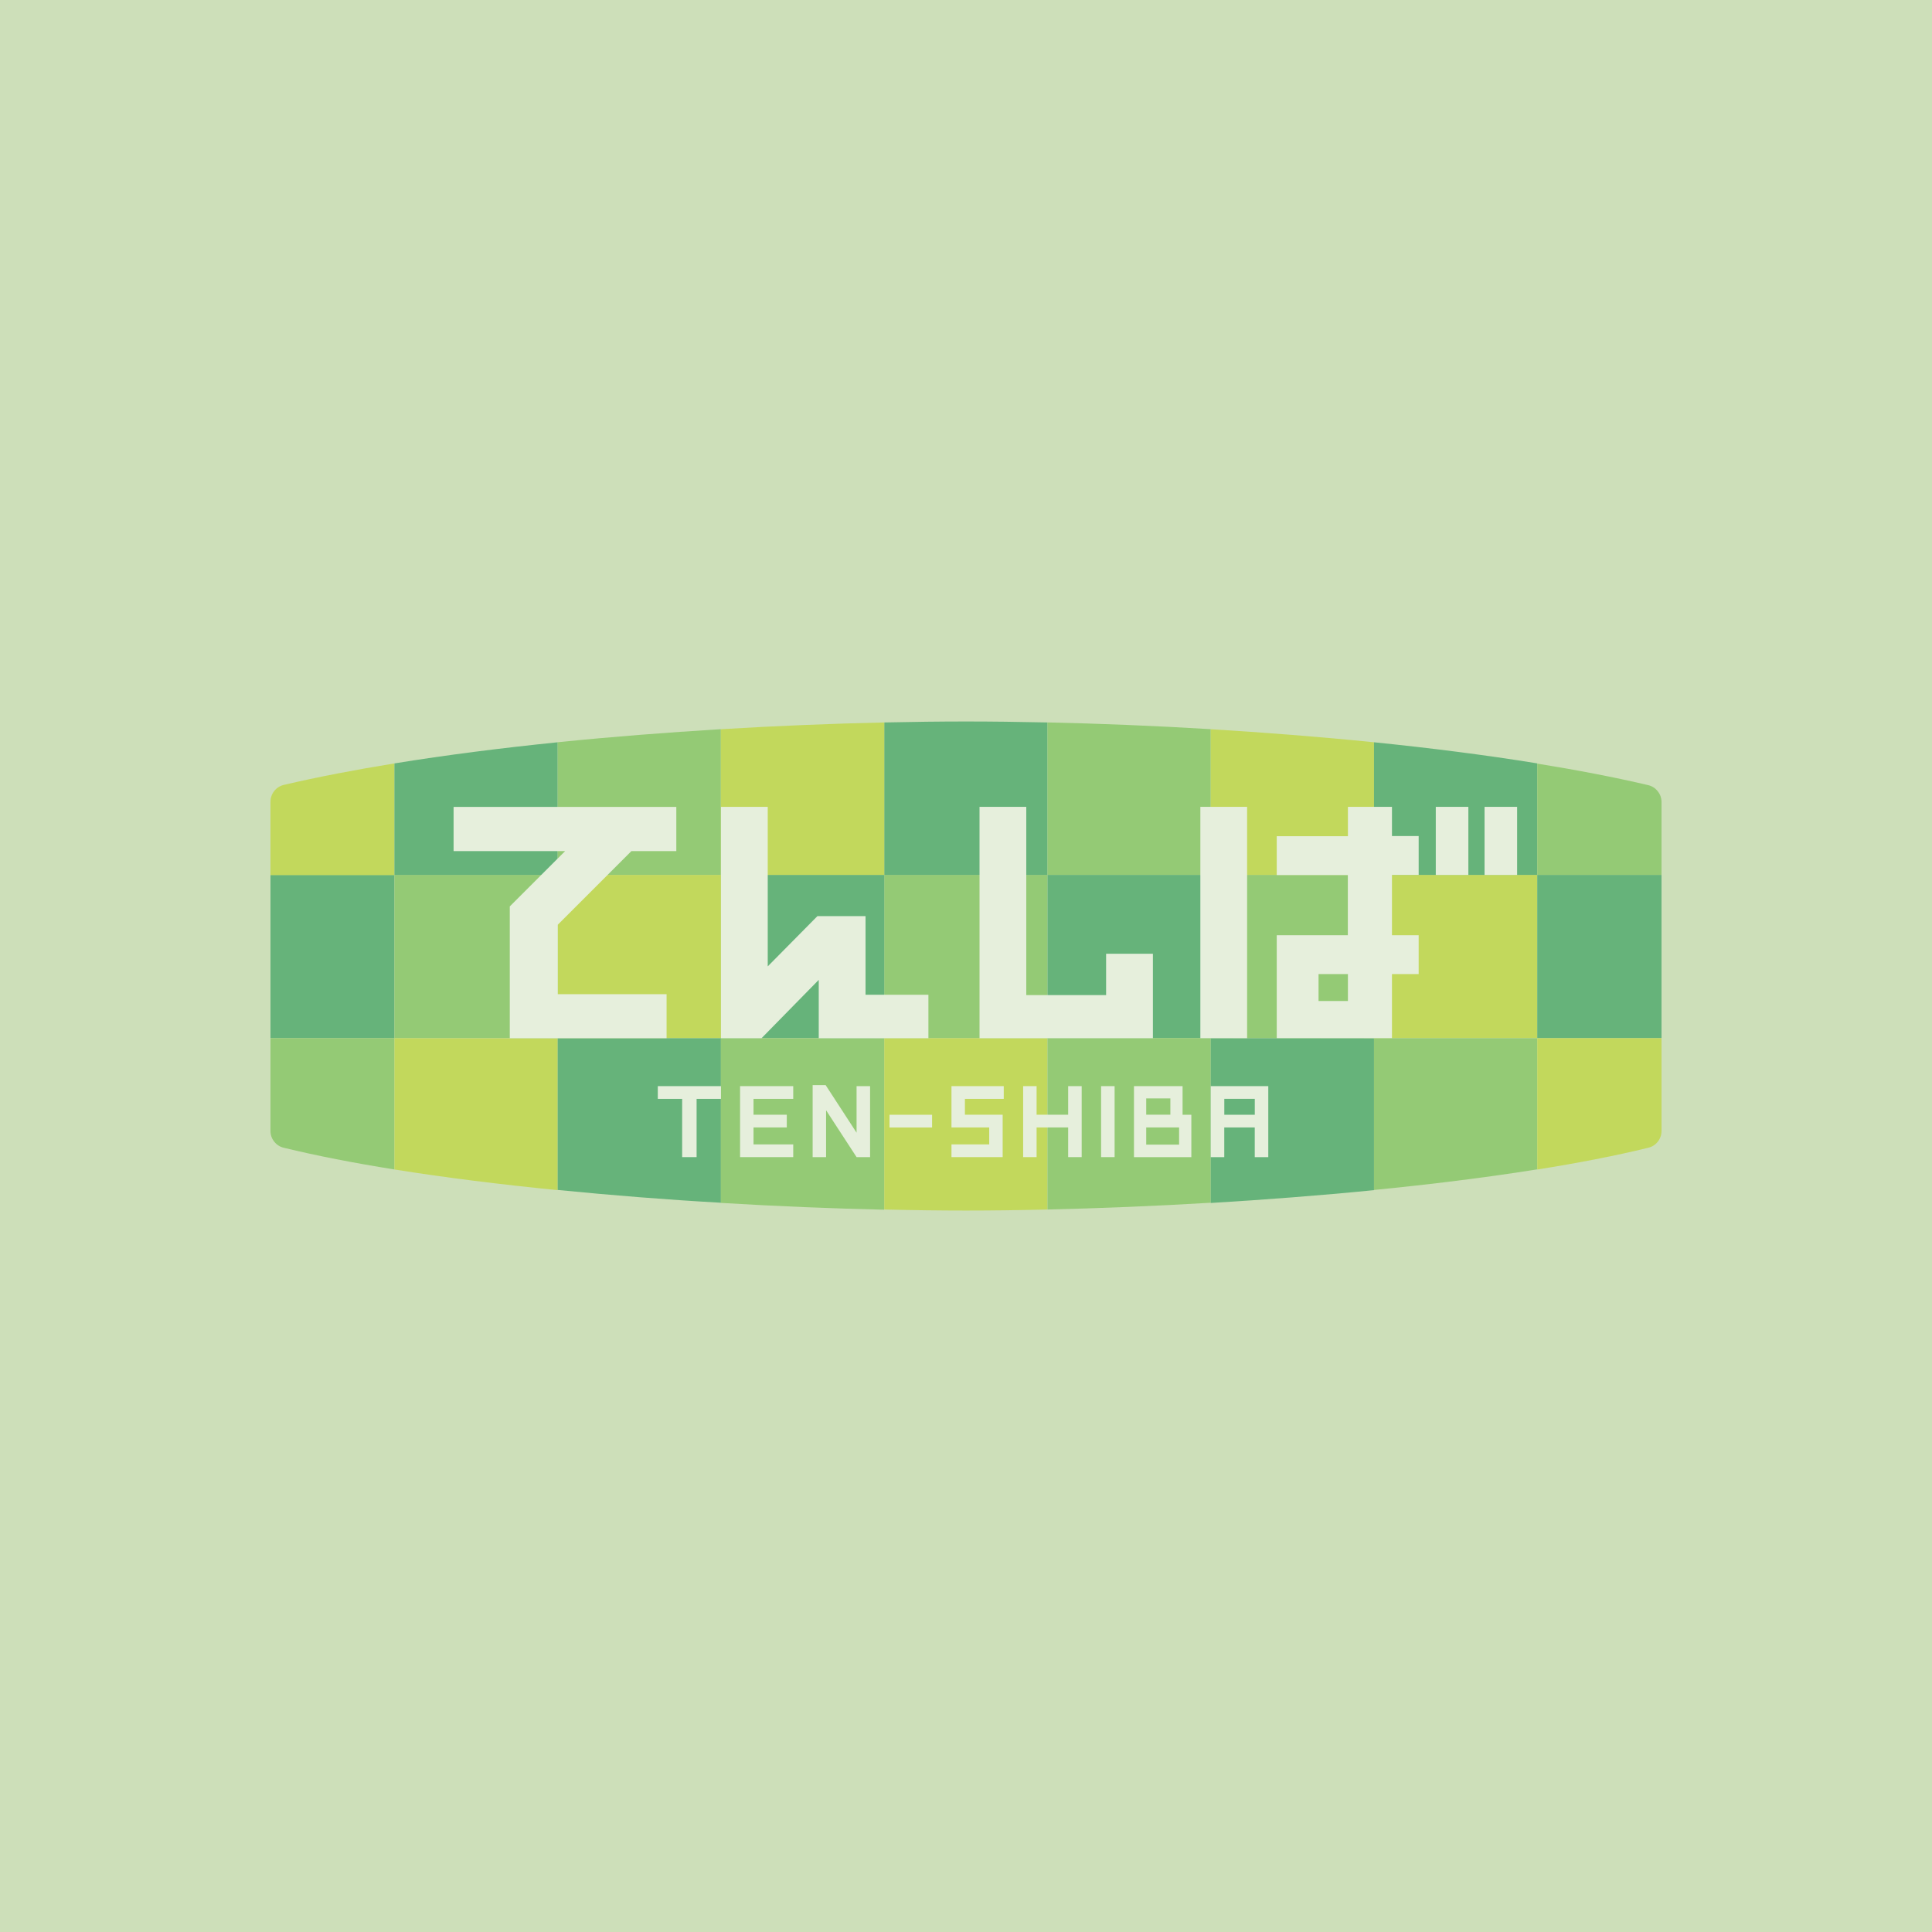
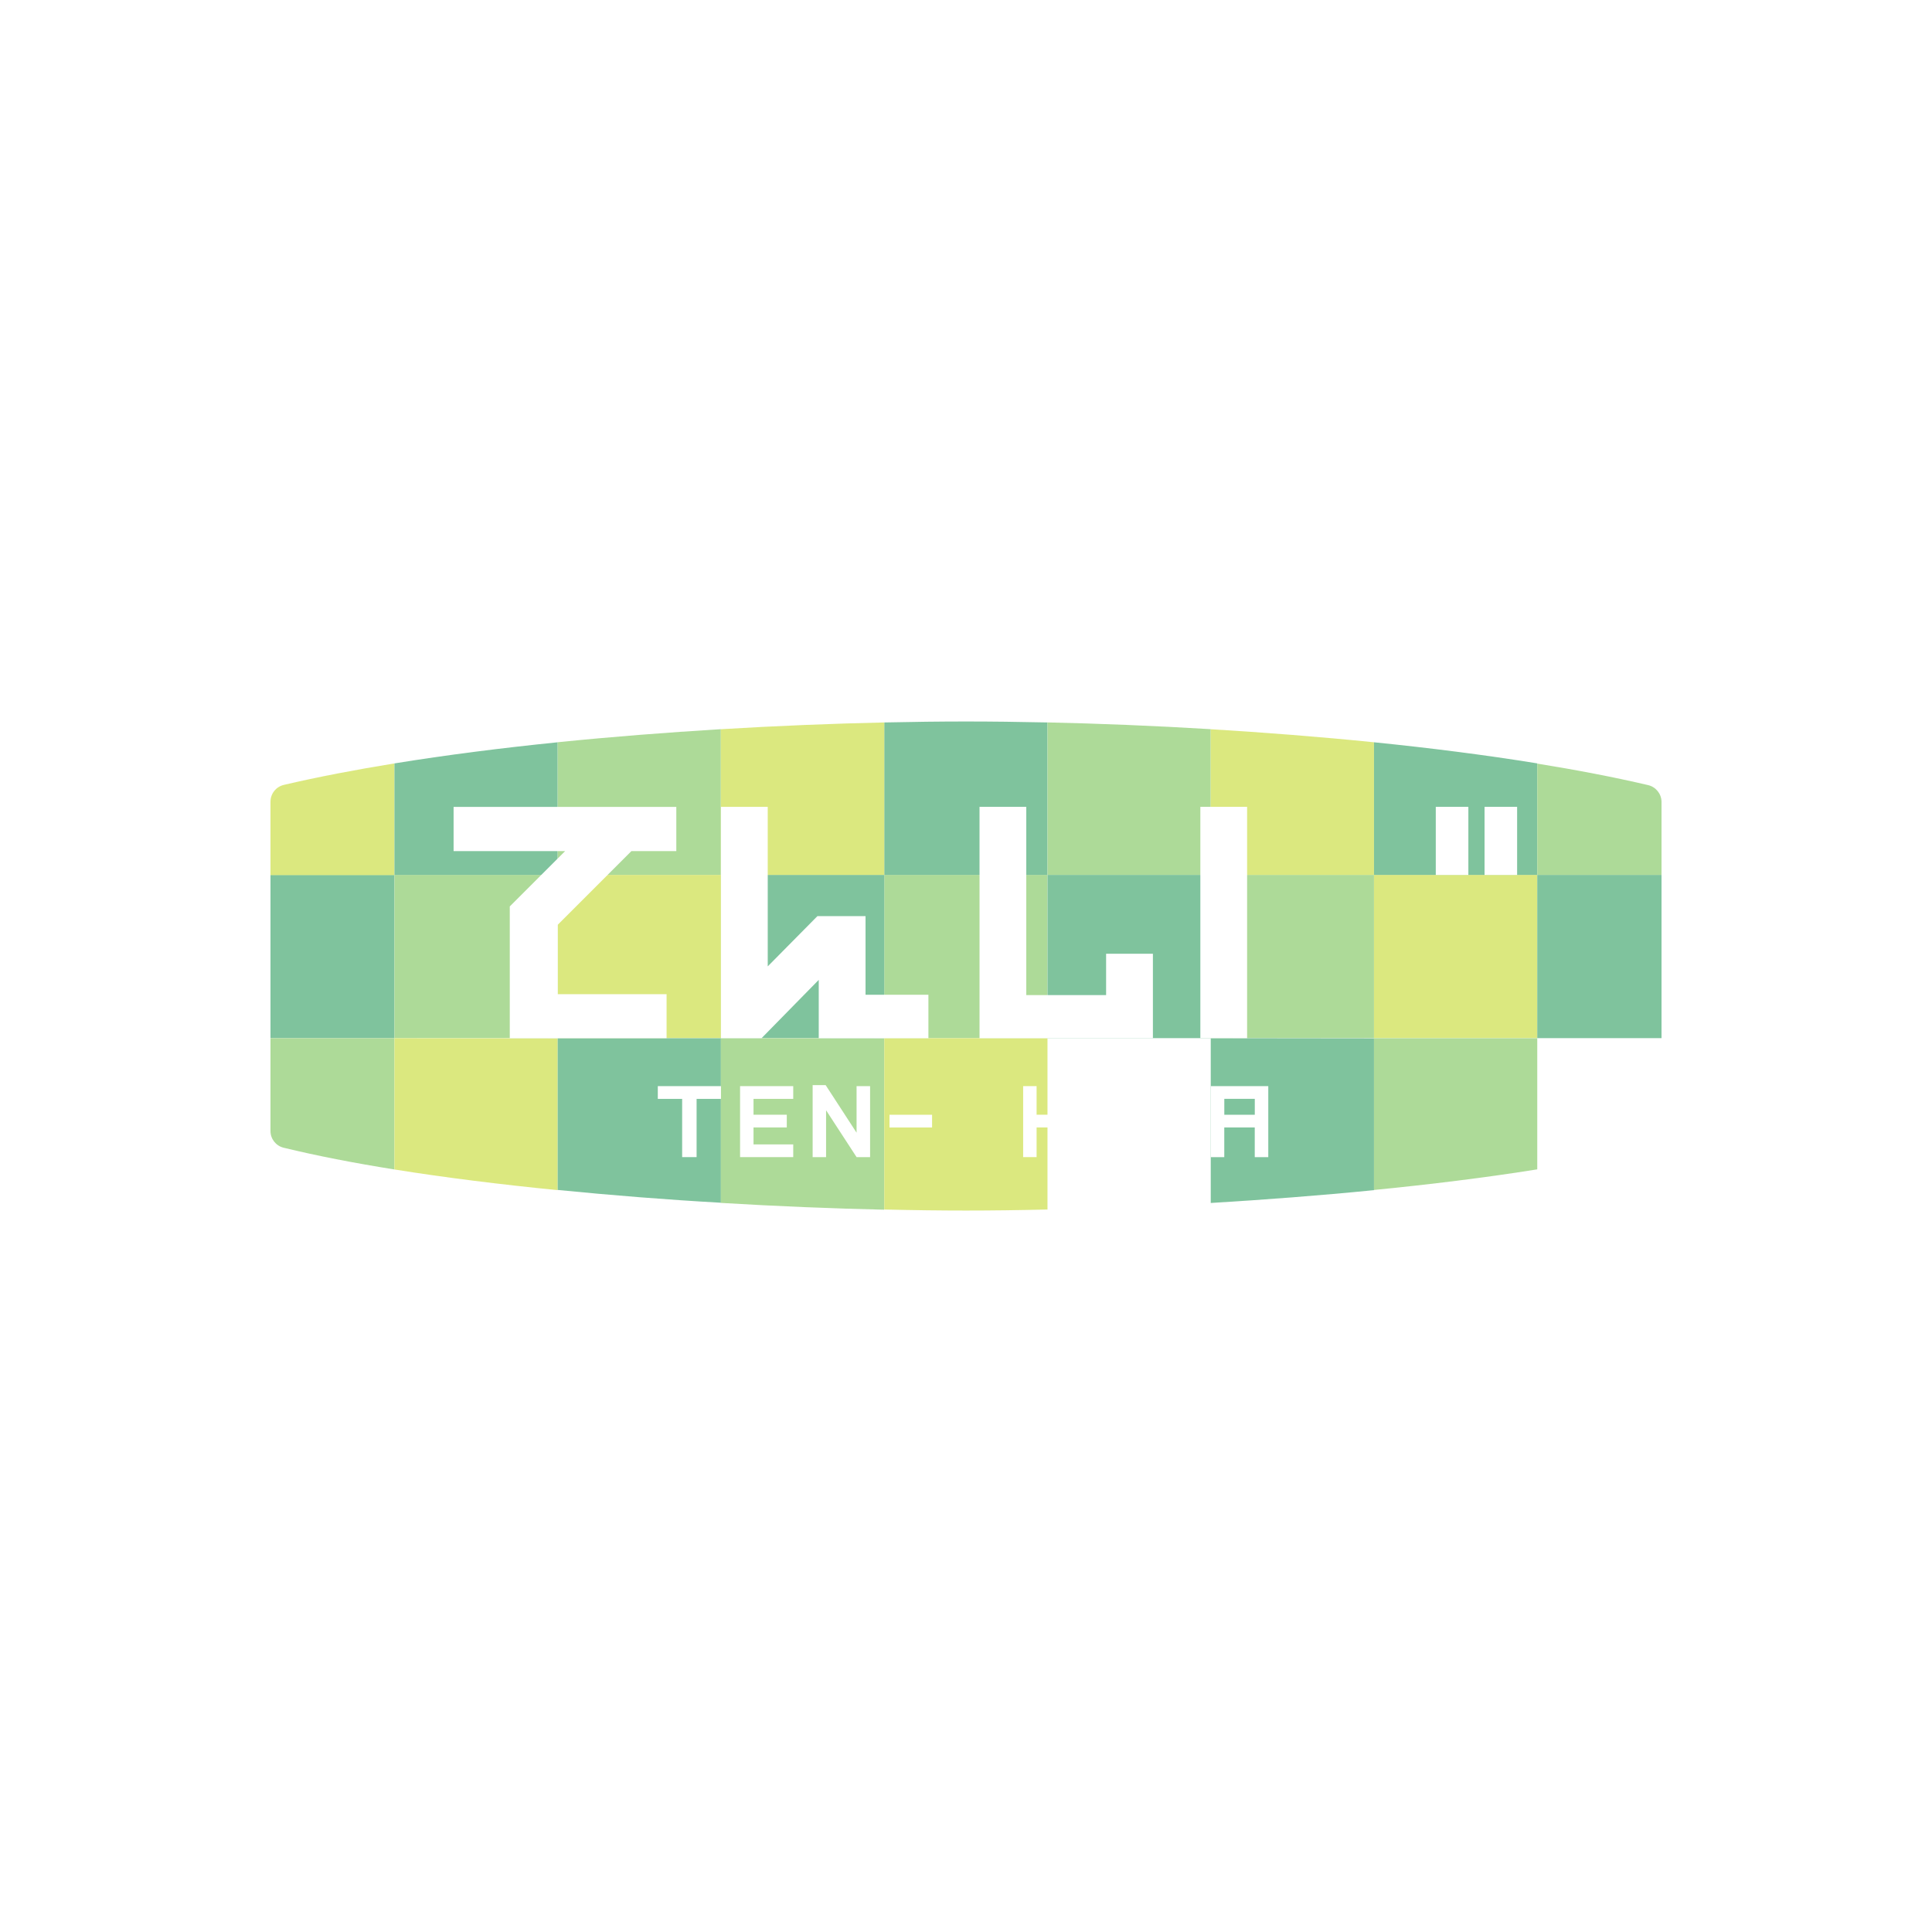
<svg xmlns="http://www.w3.org/2000/svg" id="a" viewBox="0 0 500 500">
  <defs>
    <style>.d{fill:#00873c;}.e{fill:#fff;}.f{fill:#b8d200;}.g{fill:#cddfb9;}.h{fill:#5cb531;}.i{opacity:.5;}</style>
  </defs>
-   <rect class="g" width="500" height="500" />
  <g id="b" class="i">
    <g id="c">
      <rect class="h" x="228.84" y="226.42" width="42.25" height="42.25" />
      <path class="d" d="M271.1,226.42v-39.45c-7.4-.16-14.48-.25-21.1-.25s-13.73,.09-21.16,.25v39.45h42.25Z" />
      <path class="f" d="M228.84,268.68v44.34c7.48,.18,14.56,.27,21.08,.27h.15c6.5,0,13.57-.09,21.02-.27v-44.34h-42.25Z" />
      <rect class="d" x="271.1" y="226.42" width="42.25" height="42.25" />
      <path class="h" d="M313.34,226.42v-37.71c-14.7-.89-29-1.46-42.24-1.75v39.45h42.24Z" />
-       <path class="h" d="M271.1,268.68v44.34c13.13-.3,27.47-.87,42.24-1.75v-42.6h-42.24Z" />
      <rect class="h" x="313.34" y="226.42" width="42.25" height="42.25" />
      <path class="f" d="M355.59,226.42v-34.32c-14.05-1.43-28.32-2.53-42.25-3.38v37.71h42.25Z" />
      <path class="d" d="M313.34,268.68v42.65c13.94-.84,28.25-1.93,42.25-3.32v-39.28l-42.25-.05Z" />
      <rect class="f" x="355.59" y="226.42" width="42.25" height="42.25" />
      <path class="d" d="M397.84,226.42v-28.86c-13.42-2.17-27.71-3.99-42.25-5.46v34.32h42.25Z" />
      <path class="h" d="M355.59,268.68v39.28c14.7-1.44,29.04-3.22,42.25-5.33v-33.94h-42.25Z" />
      <rect class="d" x="397.84" y="226.42" width="32.16" height="42.25" />
      <path class="h" d="M426.55,203.19c-8.87-2.08-18.55-3.93-28.71-5.57v28.81h32.16v-18.94c-.03-2.05-1.45-3.82-3.45-4.3Z" />
-       <path class="f" d="M397.84,302.67c10.44-1.66,20.17-3.53,28.8-5.65,1.99-.5,3.38-2.3,3.36-4.36v-23.98h-32.16v33.99Z" />
      <rect class="d" x="70" y="226.42" width="32.08" height="42.25" />
      <path class="f" d="M102.08,197.57c-10.14,1.65-19.76,3.48-28.63,5.56-2.02,.48-3.44,2.27-3.45,4.35v19h32.08v-28.91Z" />
      <path class="h" d="M70,268.68v23.98c-.02,2.05,1.37,3.86,3.36,4.36,8.62,2.1,18.32,3.98,28.72,5.64v-33.98h-32.08Z" />
      <rect class="h" x="102.08" y="226.42" width="42.25" height="42.25" />
      <path class="d" d="M144.33,226.42v-34.32c-14.54,1.48-28.82,3.29-42.25,5.47v28.85h42.25Z" />
      <path class="f" d="M102.08,268.68v33.98c13.21,2.12,27.56,3.89,42.25,5.35v-39.28l-42.25-.05Z" />
      <rect class="f" x="144.33" y="226.42" width="42.25" height="42.25" />
      <path class="h" d="M186.56,226.42v-37.71c-13.94,.85-28.18,1.95-42.23,3.38v34.32h42.23Z" />
      <path class="d" d="M144.33,268.68v39.28c13.94,1.38,28.3,2.53,42.25,3.31v-42.58h-42.25Z" />
      <rect class="d" x="186.59" y="226.42" width="42.25" height="42.25" />
      <path class="f" d="M228.84,226.42v-39.45c-13.25,.29-27.56,.86-42.28,1.75v37.71h42.28Z" />
      <path class="h" d="M186.56,268.68v42.63c14.77,.89,29.14,1.46,42.25,1.76v-44.34l-42.25-.05Z" />
      <polygon class="e" points="170.24 284.39 176.54 284.39 176.54 299.46 180.28 299.46 180.28 284.39 186.59 284.39 186.59 281.09 170.24 281.09 170.24 284.39" />
      <polygon class="e" points="191.53 288.63 191.53 291.92 191.53 299.46 205.29 299.46 205.29 296.17 195.01 296.17 195.01 291.78 203.62 291.78 203.62 288.49 195.01 288.49 195.01 284.39 205.29 284.39 205.29 281.09 191.53 281.09 191.53 288.63" />
-       <polygon class="e" points="246.24 291.78 256.01 291.78 256.01 296.17 246.24 296.17 246.24 299.46 259.49 299.46 259.49 288.49 249.72 288.49 249.72 284.39 259.77 284.39 259.77 281.09 246.24 281.09 246.24 291.78" />
      <rect class="e" x="230.2" y="288.5" width="11.02" height="3.29" />
      <polygon class="e" points="221.68 293.14 213.68 280.83 210.31 280.83 210.31 299.46 213.79 299.46 213.79 287.34 221.68 299.46 225.18 299.46 225.18 281.09 221.68 281.09 221.68 293.14" />
      <polygon class="e" points="131.93 268.68 172.51 268.68 172.51 257.29 144.35 257.29 144.35 239.32 163.41 220.26 175.03 220.26 175.03 208.82 117.39 208.82 117.39 220.26 146.26 220.26 131.93 234.58 131.93 268.68" />
      <polygon class="e" points="224 237.09 211.55 237.09 198.69 250.1 198.69 208.81 186.59 208.81 186.59 268.68 197.09 268.68 211.89 253.59 211.89 268.68 240.27 268.68 240.27 257.44 224 257.44 224 237.09" />
      <polygon class="e" points="298.37 246.83 286.26 246.83 286.26 257.53 265.6 257.53 265.6 208.81 253.5 208.81 253.5 268.68 298.37 268.68 298.37 246.83" />
      <rect class="e" x="310.65" y="208.81" width="12.1" height="59.86" />
-       <path class="e" d="M360.24,216.2v-7.39h-11.4v7.6h-18.42v10.05h18.4v15.58h-18.4v26.61h29.82v-16.56h6.91v-10.05h-6.91v-15.62h6.91v-10.05h-6.91v-.18Zm-11.4,42.86h-7.6v-6.97h7.6v6.97Z" />
      <rect class="e" x="371.58" y="208.81" width="8.43" height="17.62" />
      <rect class="e" x="384.2" y="208.81" width="8.43" height="17.62" />
      <polygon class="e" points="276.44 288.49 268.27 288.49 268.27 281.09 264.79 281.09 264.79 299.46 268.27 299.46 268.27 291.78 276.44 291.78 276.44 299.46 279.94 299.46 279.94 281.09 276.44 281.09 276.44 288.49" />
      <rect class="e" x="284.96" y="281.09" width="3.5" height="18.37" />
      <path class="e" d="M313.34,281.09v18.38h3.5v-7.69h7.89v7.69h3.5v-18.38h-14.89Zm11.4,7.41h-7.89v-4.12h7.89v4.12Z" />
      <path class="e" d="M306.05,281.09h-12.58v18.38h14.85v-10.97h-2.27v-7.41Zm-9.41,3.18h6.25v4.21h-6.25v-4.21Zm8.51,11.96h-8.51v-4.45h8.51v4.45Z" />
    </g>
  </g>
</svg>